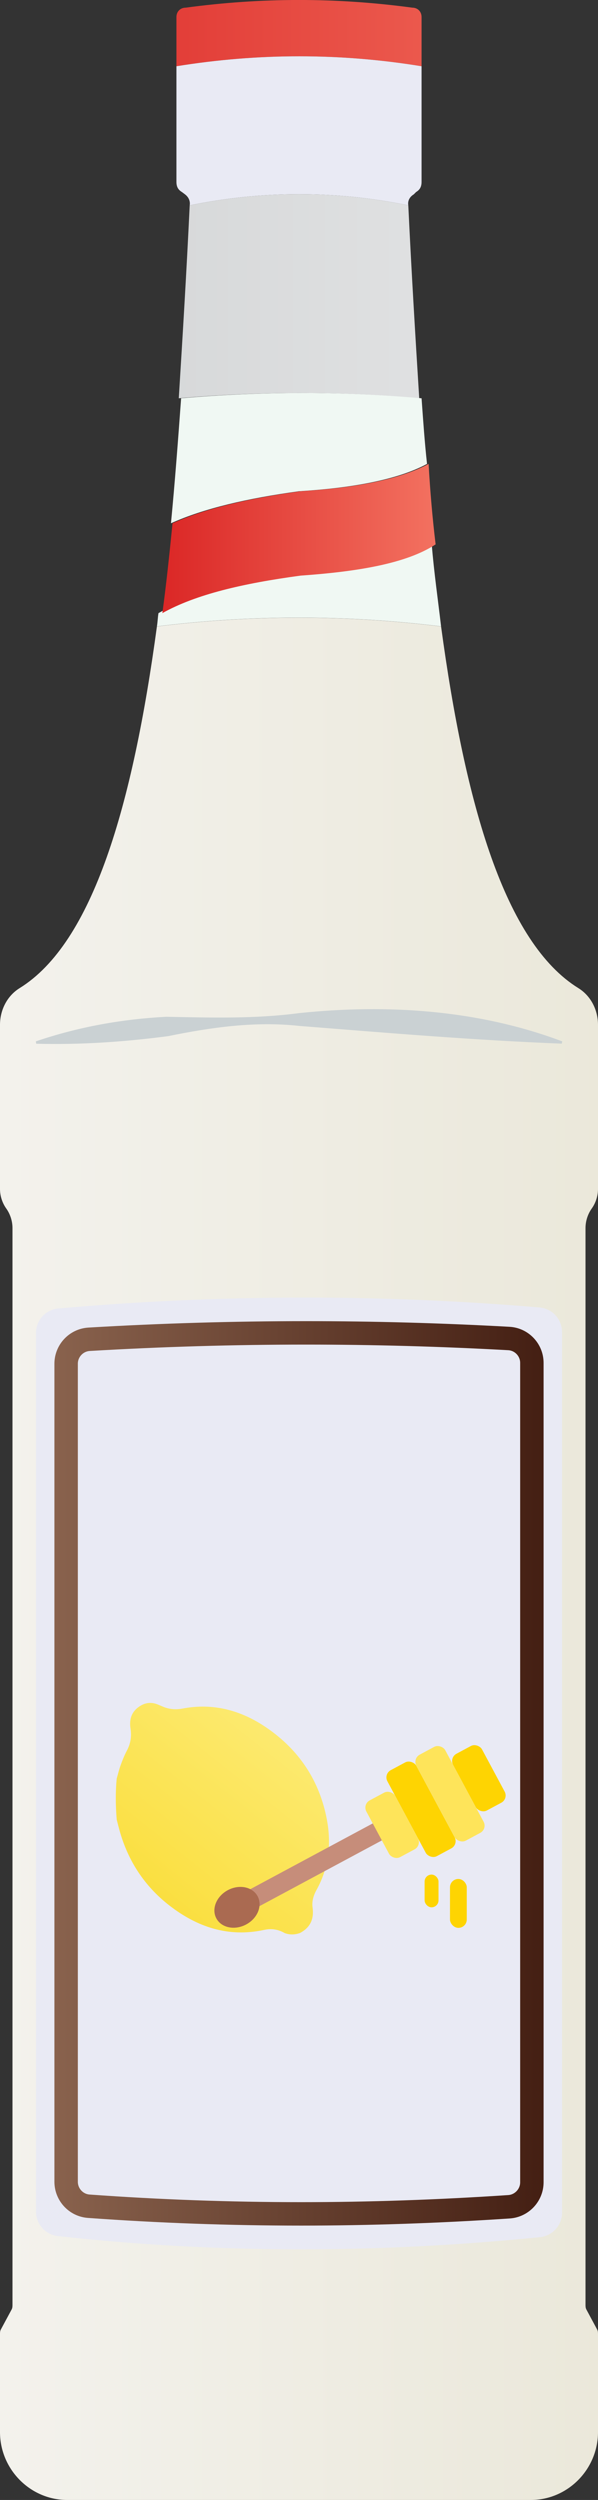
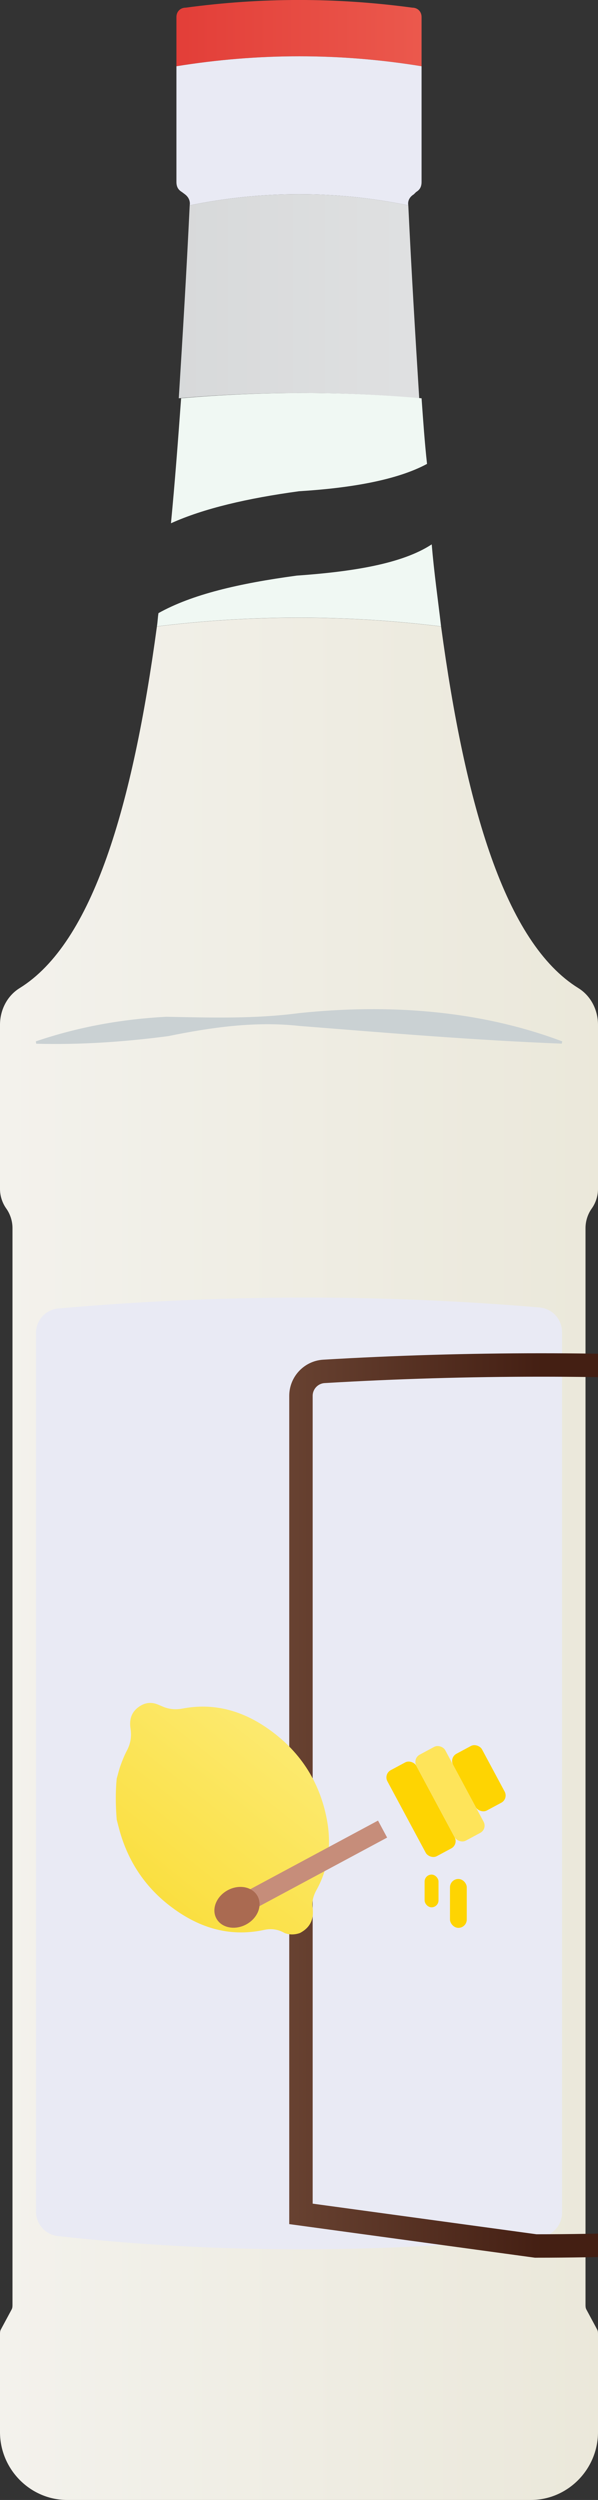
<svg xmlns="http://www.w3.org/2000/svg" xmlns:xlink="http://www.w3.org/1999/xlink" id="a" data-name="Layer 1" viewBox="0 0 7.66 32">
  <rect x="0" y="0" width="7.66" height="32" fill="#333333" stroke="none" />
  <defs>
    <linearGradient id="b" x1="-3.228" y1="19.953" x2="10.72" y2="19.953" gradientUnits="userSpaceOnUse">
      <stop offset="0" stop-color="#f7f6f4" />
      <stop offset="1" stop-color="#e7e4d3" />
    </linearGradient>
    <linearGradient id="c" x1="-.514" y1=".424" x2="8.339" y2=".424" gradientUnits="userSpaceOnUse">
      <stop offset="0" stop-color="#db2726" />
      <stop offset="1" stop-color="#f37160" />
    </linearGradient>
    <linearGradient id="d" x1="-.172" y1="3.791" x2="8.077" y2="3.791" gradientUnits="userSpaceOnUse">
      <stop offset="0" stop-color="#d1d3d4" />
      <stop offset="1" stop-color="#e6e7e8" />
    </linearGradient>
    <linearGradient id="e" x1="2.08" y1="6.893" x2="5.58" y2="6.893" xlink:href="#c" />
    <linearGradient id="f" x1=".697" y1="22.7" x2="6.963" y2="22.7" gradientUnits="userSpaceOnUse">
      <stop offset="0" stop-color="#89624d" />
      <stop offset="1" stop-color="#441f13" />
    </linearGradient>
    <linearGradient id="g" x1="-724.593" y1="21.169" x2="-721.074" y2="25.616" gradientTransform="translate(-720.088) rotate(-180) scale(1 -1)" gradientUnits="userSpaceOnUse">
      <stop offset="0" stop-color="#fef08a" />
      <stop offset=".056" stop-color="#fdee83" />
      <stop offset="1" stop-color="#f9d821" />
    </linearGradient>
  </defs>
  <g>
    <path d="m7.58,15.469c.05-.07.08-.16.08-.25v-2.1c0-.19-.09-.37-.25-.47-.94-.58-1.45-2.34-1.76-4.63-1.22-.15-2.43-.15-3.64,0-.31,2.29-.82,4.05-1.76,4.63-.16.1-.25.28-.25.47v2.1c0,.09.03.18.08.25s.08.16.08.25v13.781c0,.02,0,.04-.01.06l-.14.26c-.01.02-.01.04-.01.06v1.25c0,.48.39.87.86.87h5.94c.47,0,.86-.39.86-.87v-1.25c0-.02,0-.04-.01-.06l-.14-.26c-.01-.02-.01-.04-.01-.06v-13.781c0-.09.03-.18.08-.25Z" style="fill: url(#b);" />
    <path d="m5.4.218v.63c-1.04-.17-2.09-.17-3.14,0V.218c0-.07.05-.12.12-.12C3.35-.033,4.31-.033,5.28.098c.07,0,.12.05.12.12Z" style="fill: url(#c);" />
    <path d="m5.4.848v1.48c0,.06-.02.1-.07.13l-.03.03c-.05.03-.08.08-.07.14-.93-.19-1.87-.19-2.8,0,.01-.06-.02-.11-.06-.14l-.04-.03c-.05-.03-.07-.07-.07-.13V.848c1.05-.17,2.1-.17,3.14,0Z" style="fill: #e9eaf4;" />
    <path d="m5.37,5.098c-1.02-.09-2.05-.09-3.08,0,.05-.8.1-1.63.14-2.47.93-.19,1.87-.19,2.8,0,.04.84.09,1.67.14,2.47Z" style="fill: url(#d);" />
    <path d="m5.47,5.938c-.39.21-.99.31-1.64.35-.66.09-1.22.22-1.64.41.05-.52.09-1.05.13-1.6,1.03-.09,2.06-.09,3.08,0,.02.28.04.57.07.84Z" style="fill: #f0f8f3;" />
    <path d="m5.65,8.018c-1.22-.15-2.43-.15-3.64,0,.01-.06.01-.11.02-.17.43-.24,1.03-.38,1.77-.48.71-.05,1.35-.15,1.73-.4.03.36.08.71.12,1.05Z" style="fill: #f0f8f3;" />
-     <path d="m5.58,6.968c-.38.25-1.02.35-1.73.4-.74.1-1.34.24-1.77.48.05-.37.09-.75.13-1.15.42-.19.98-.32,1.64-.41.65-.04,1.25-.14,1.64-.35.02.35.05.7.09,1.03Z" style="fill: url(#e);" />
  </g>
  <path d="m.458,13.33c.543-.185,1.105-.286,1.672-.315.571.011,1.136.028,1.701-.047,1.129-.118,2.297-.043,3.371.362l-.006.029c-1.139-.045-2.236-.138-3.363-.227-.564-.062-1.127.018-1.68.131-.557.073-1.116.112-1.689.097l-.005-.03Z" style="fill: #cad1d3;" />
  <path d="m7.2,17.049v11.274c0,.16-.123.297-.283.313-2.085.209-4.146.211-6.177-.014-.158-.017-.279-.154-.279-.313v-11.248c0-.161.124-.298.285-.312,2.055-.182,4.112-.187,6.167-.013.161.014.286.151.286.313Z" style="fill: #e9eaf4;" />
-   <path d="m3.855,28.338c-.911,0-1.821-.033-2.719-.098-.163-.012-.289-.15-.289-.313v-10.471c0-.165.129-.303.294-.313.928-.055,1.858-.082,2.779-.082.862,0,1.732.024,2.598.072.165.009.295.147.295.312v10.489c0,.164-.129.302-.293.313-.898.06-1.791.091-2.666.091Z" style="fill: none; stroke: url(#f); stroke-miterlimit: 10; stroke-width: .3px;" />
+   <path d="m3.855,28.338v-10.471c0-.165.129-.303.294-.313.928-.055,1.858-.082,2.779-.082.862,0,1.732.024,2.598.072.165.009.295.147.295.312v10.489c0,.164-.129.302-.293.313-.898.06-1.791.091-2.666.091Z" style="fill: none; stroke: url(#f); stroke-miterlimit: 10; stroke-width: .3px;" />
  <g>
    <path d="m3.645,24.743c.06.023.125.025.197,0,.133-.07.182-.179.162-.326-.011-.079.011-.154.05-.225.158-.284.192-.588.133-.902-.094-.498-.357-.892-.775-1.177-.324-.221-.681-.318-1.074-.243-.084.016-.166.01-.245-.022-.029-.012-.058-.025-.087-.036-.079-.027-.153-.015-.222.032-.102.069-.13.167-.112.283.015.097.002.189-.045.278-.032.06-.058.124-.081.188-.021.056-.034.115-.051.173-.017.175-.014.35,0,.525.012.047.024.095.037.142.108.386.318.708.633.954.359.28.759.415,1.219.316.091-.02.179-.008.261.04Z" style="fill: url(#g);" />
    <g>
      <rect x="3.118" y="23.738" width="1.895" height=".247" transform="translate(18.933 42.962) rotate(151.774)" style="fill: #c68d7a;" />
      <ellipse cx="3.036" cy="24.414" rx=".3" ry=".249" transform="translate(-11.186 4.339) rotate(-28.226)" style="fill: #aa6a51;" />
      <rect x="5.924" y="22.35" width=".42" height=".824" rx=".105" ry=".105" transform="translate(22.304 39.916) rotate(151.774)" style="fill: #fed402;" />
      <rect x="5.553" y="22.336" width=".42" height="1.249" rx=".105" ry=".105" transform="translate(21.701 40.465) rotate(151.774)" style="fill: #fee45a;" />
      <rect x="5.183" y="22.535" width=".42" height="1.249" rx=".105" ry=".105" transform="translate(21.098 41.014) rotate(151.774)" style="fill: #fed402;" />
-       <rect x="4.812" y="22.946" width=".42" height=".824" rx=".105" ry=".105" transform="translate(20.495 41.564) rotate(151.774)" style="fill: #fee45a;" />
      <rect x="5.764" y="24.051" width=".215" height=".626" rx=".107" ry=".107" style="fill: #fed402;" />
      <rect x="5.439" y="23.995" width=".178" height=".419" rx=".089" ry=".089" style="fill: #fed402;" />
    </g>
  </g>
</svg>